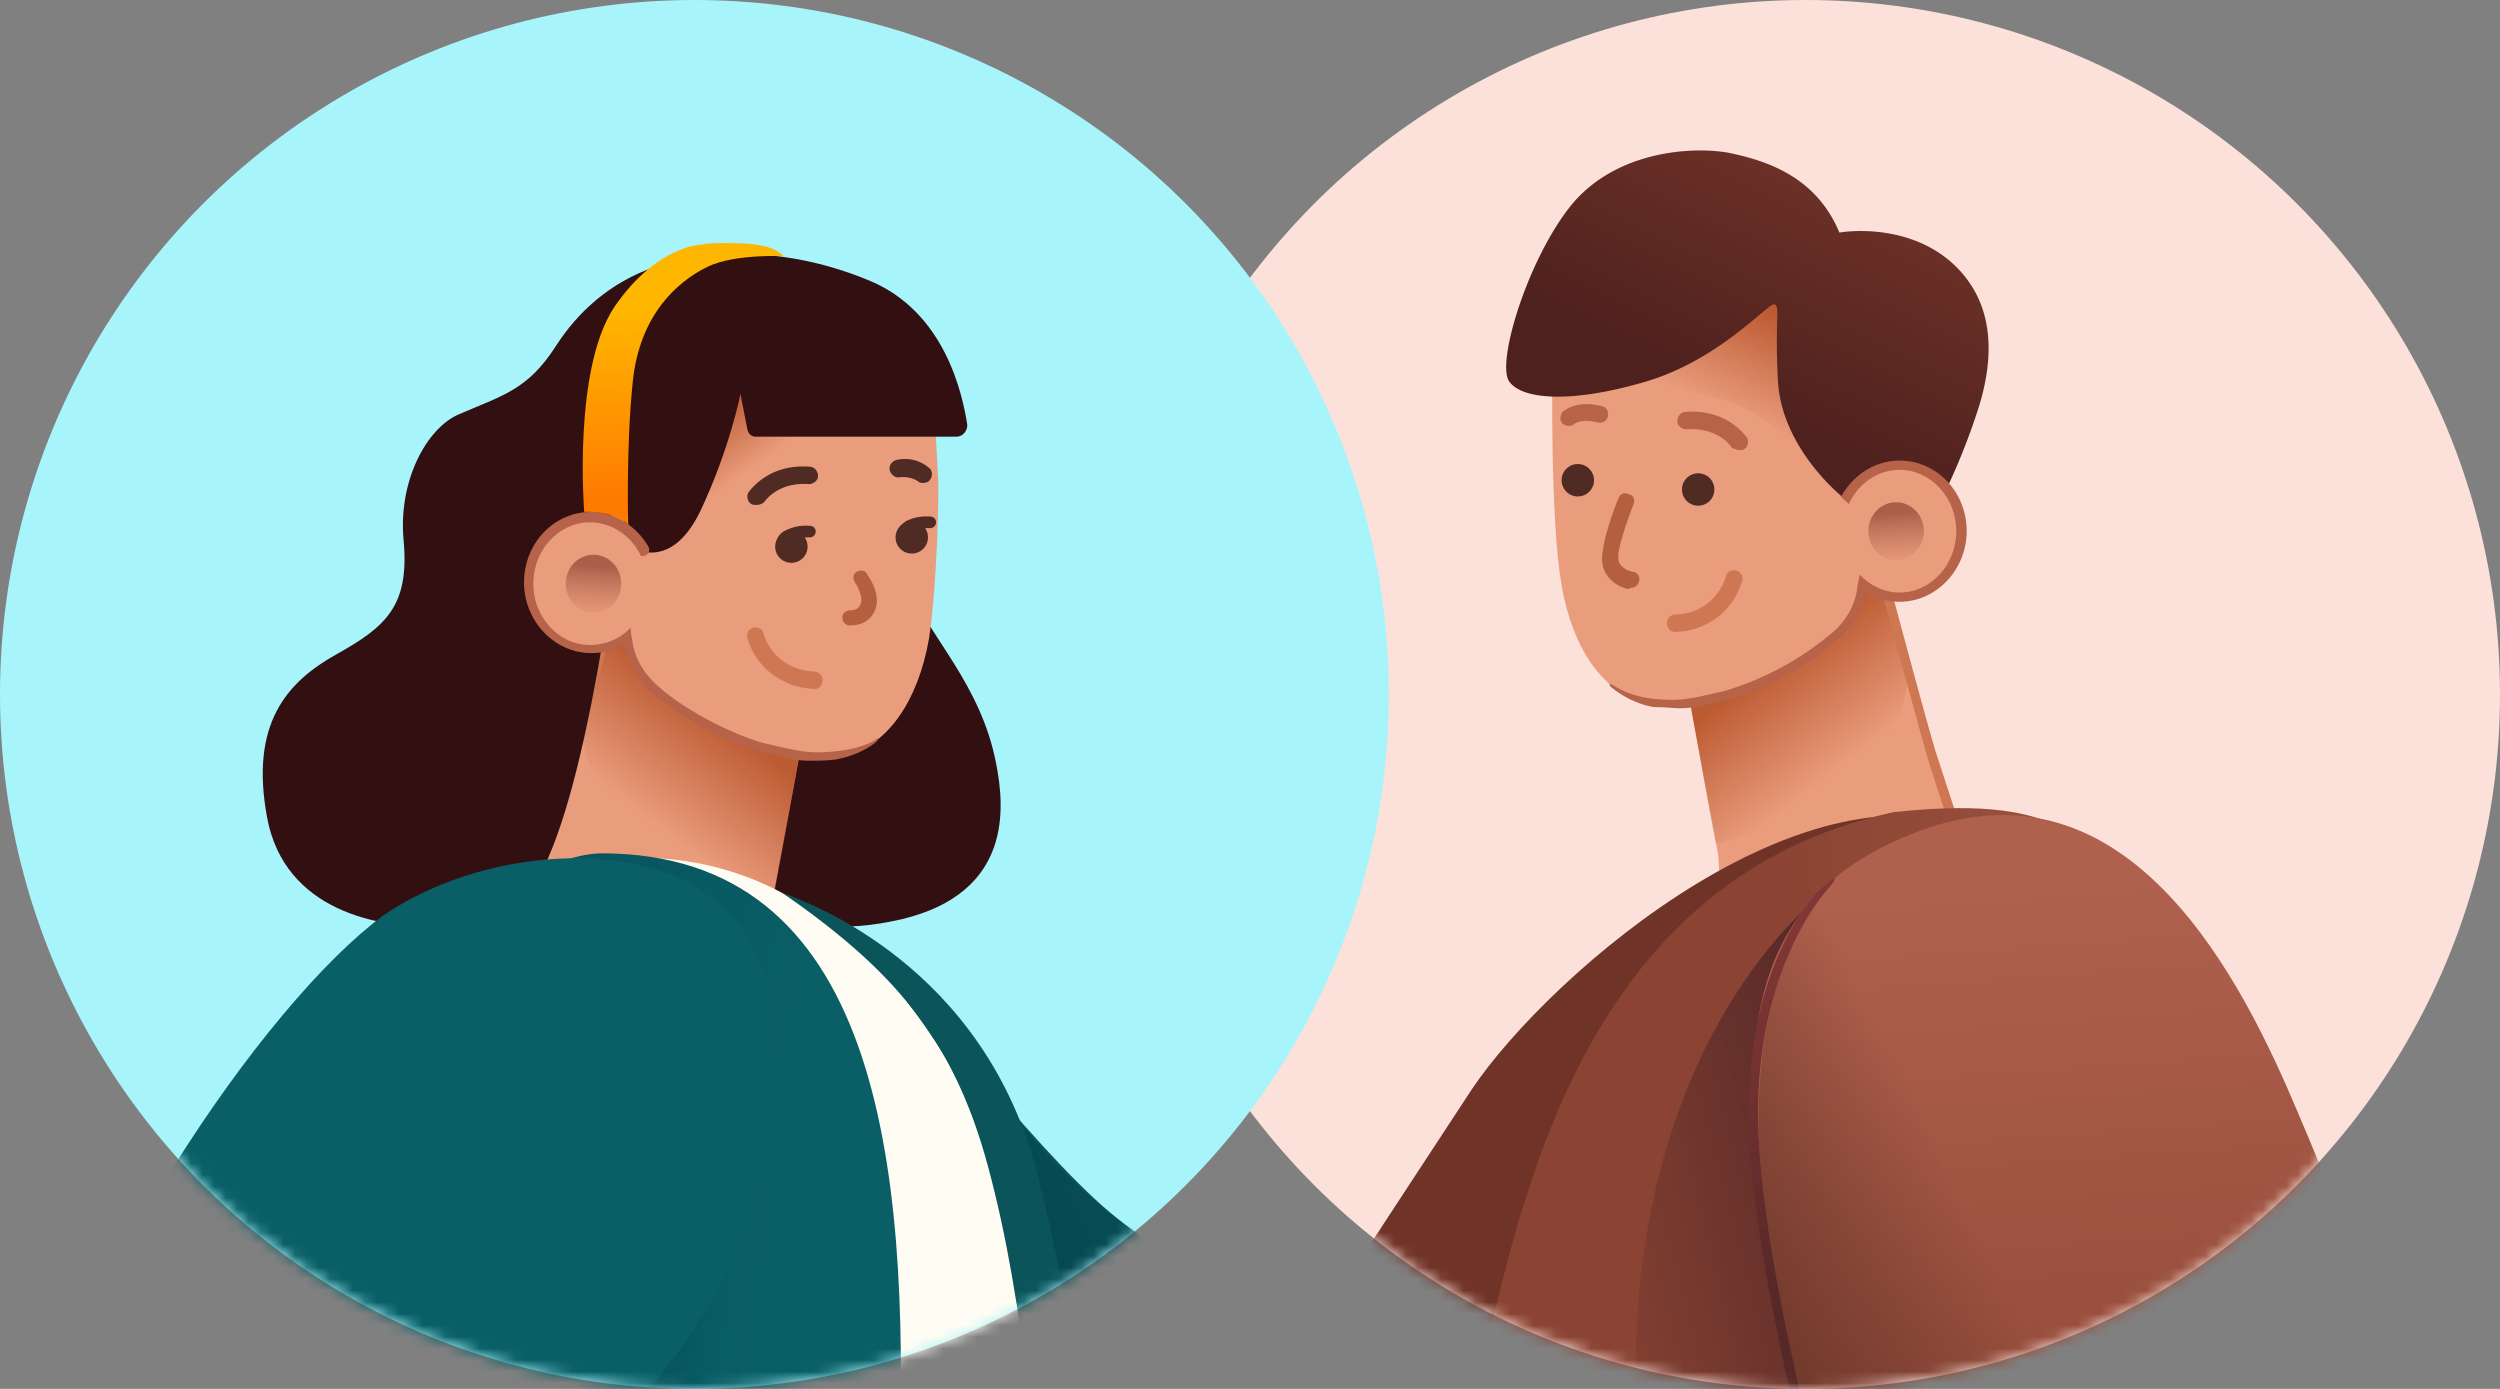
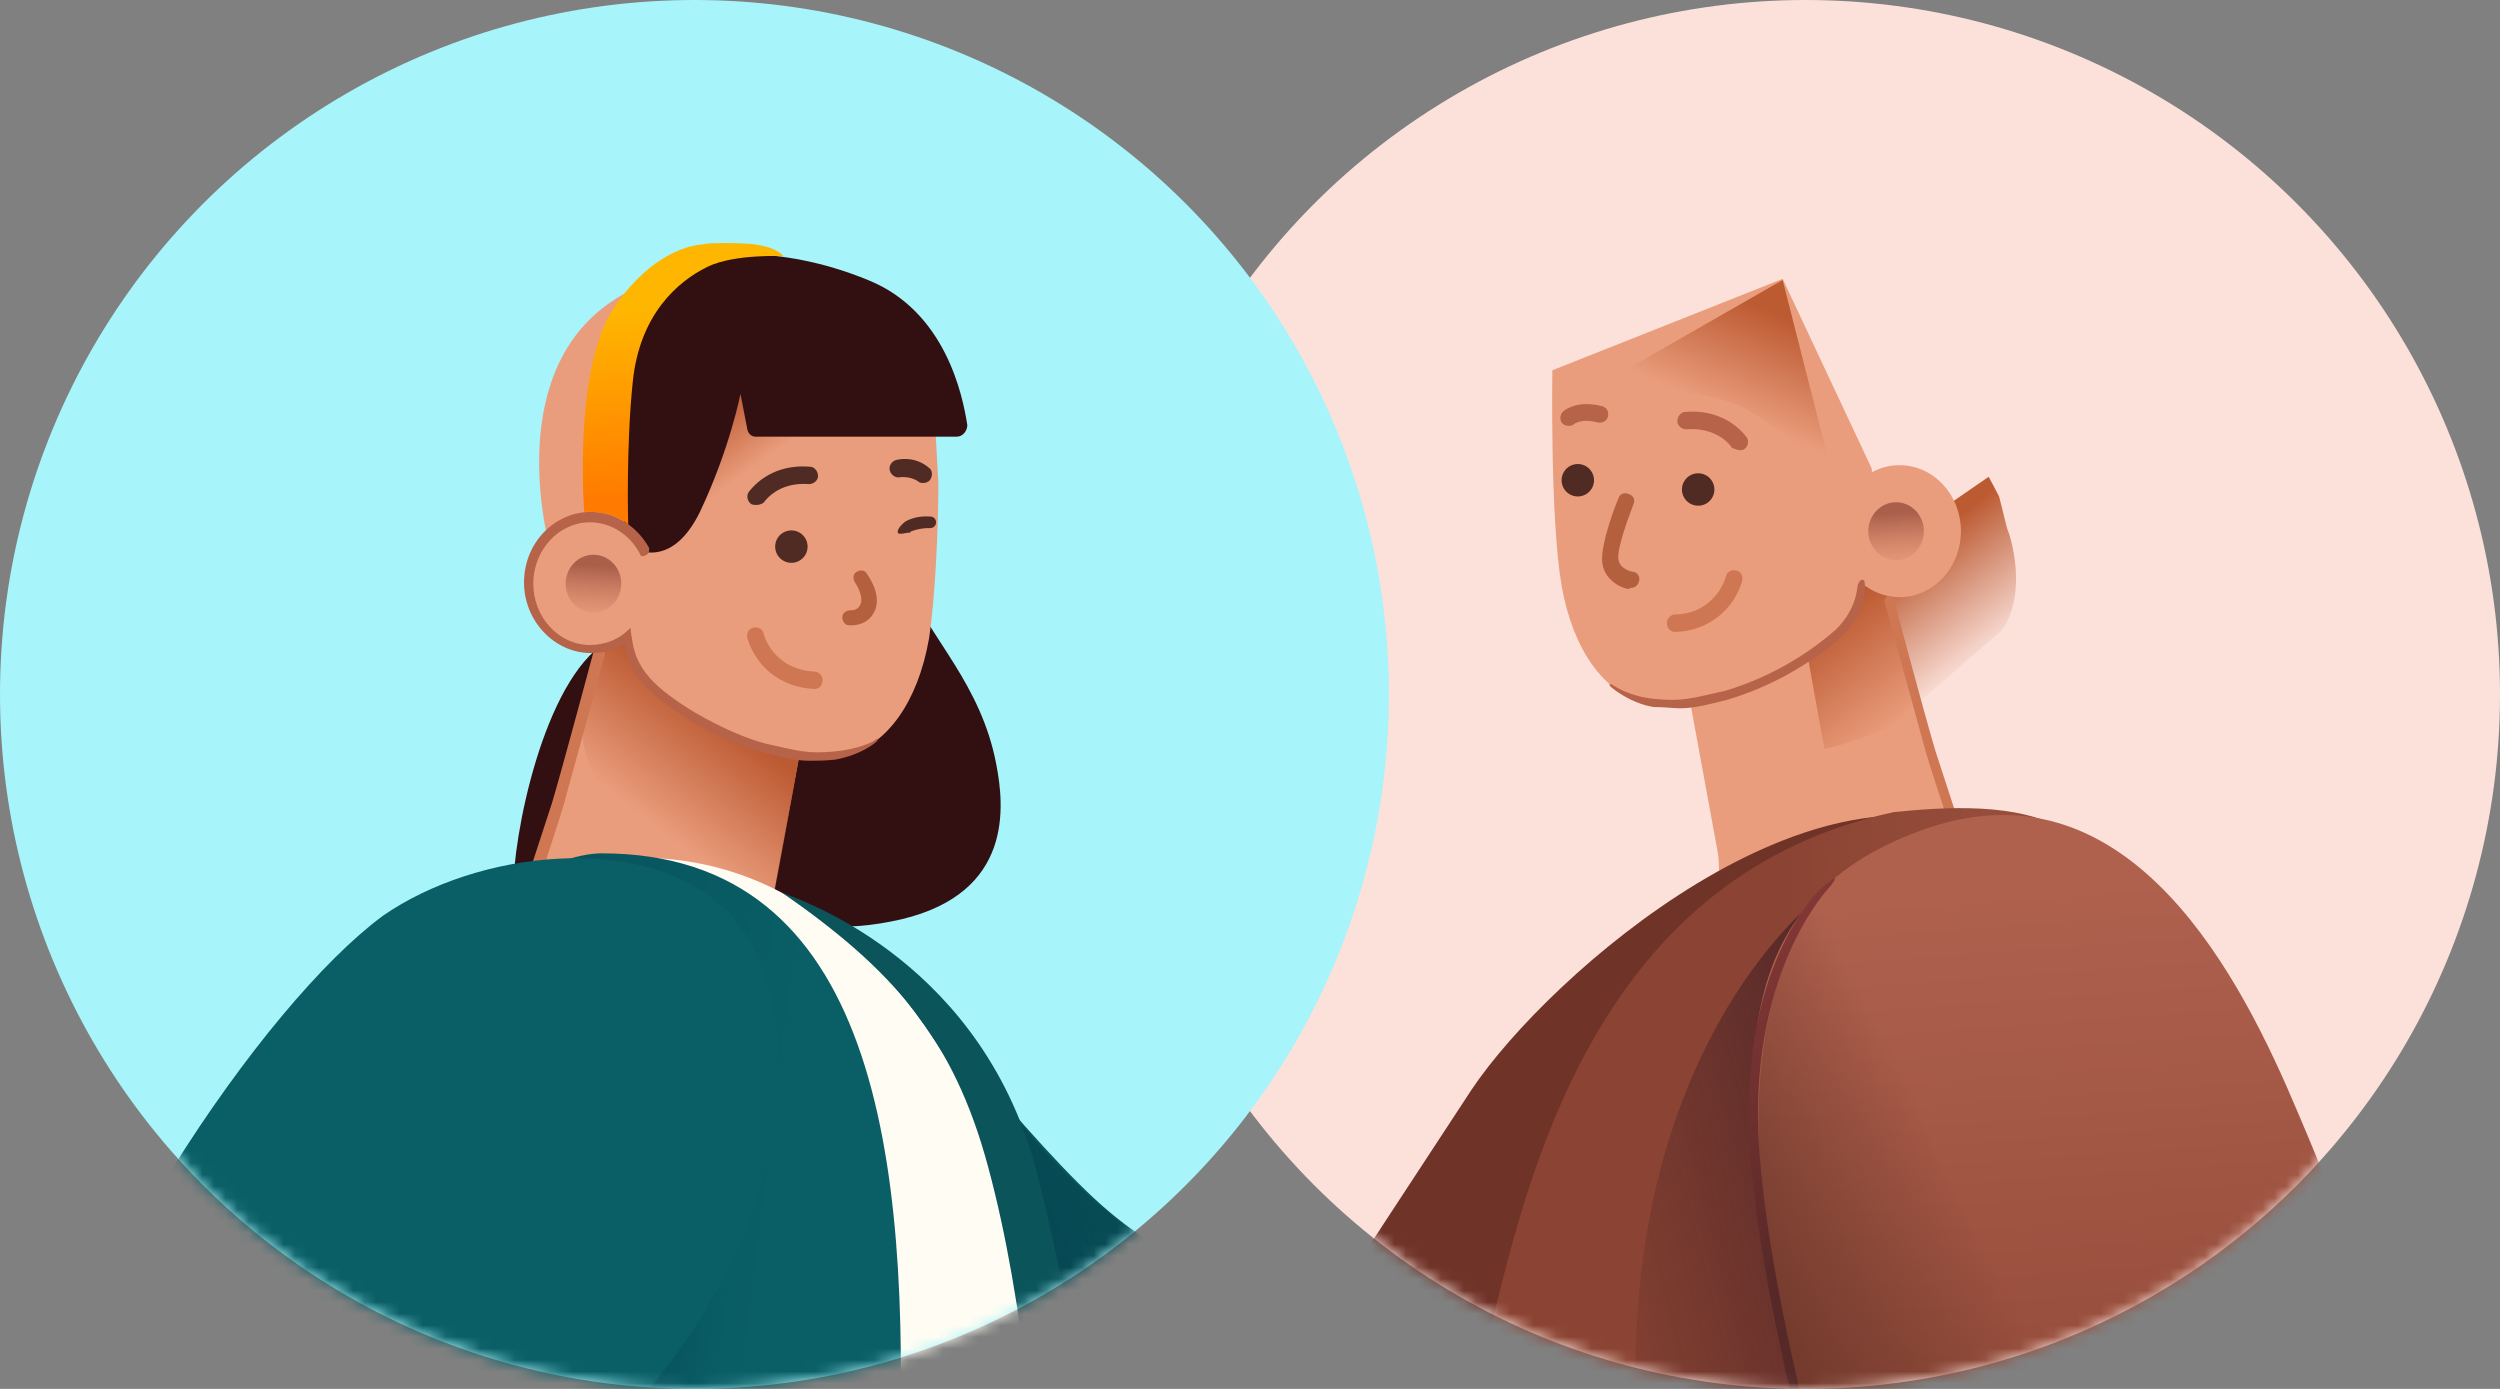
<svg xmlns="http://www.w3.org/2000/svg" width="216" height="120" fill="none">
  <rect width="100%" height="100%" fill="#808080" stroke="none" />
  <circle r="60" transform="matrix(-1 0 0 1 156 60)" fill="#FBE1DA" />
  <mask id="a" style="mask-type:alpha" maskUnits="userSpaceOnUse" x="96" y="0" width="120" height="120">
    <circle r="60" transform="matrix(-1 0 0 1 156 60)" fill="#D9D9D9" />
  </mask>
  <g mask="url(#a)">
    <path d="m162.423 49.393 7.5 24.5 2.2 5.7s-3.2 4.1-10.8 5.7c-5.2 1.1-8.7 1.2-11 1-1.9-.2-4.2-.6-3-4.1 1.7-5.2 1.1-8.5 1.1-8.5l-2.7-14.7 16.7-9.6z" fill="#EA9D7D" />
-     <path d="M163.623 62.593a26.6 26.6 0 0 1-9.4 8.2c-3.5 1.7-6 2.1-6 2.1l-2.2-12.2 16.4-11.3.9 1.7.7 2.8c.1.1 1.9 5.2-.4 8.7z" fill="url(#b)" />
+     <path d="M163.623 62.593c-3.5 1.7-6 2.1-6 2.1l-2.2-12.2 16.4-11.3.9 1.7.7 2.8c.1.1 1.9 5.2-.4 8.7z" fill="url(#b)" />
    <path d="M134.123 31.993s-.2 12.9.8 18.6c1 5.7 3.7 9.1 6.9 10.1s9-1.1 12.9-3.1c3.3-1.7 5.2-3.5 5.7-5.6.5-2.2 1.5-5 1.5-5l-.2-6.5-7.7-16.4-19.9 7.9z" fill="#EA9D7D" />
    <path d="M158.423 41.492s-5.3-5.6-9.1-6.8c-4.4-1.4-11.2-1.4-11.2-1.4l15.9-9.1 4.4 17.3z" fill="url(#c)" />
-     <path d="M158.923 20.093s5.5-1 9.6 2.5c4 3.5 3.7 8.4 2.5 12.4a58.087 58.087 0 0 1-3.2 8s-3.4 3.4-6.5 1.5c-3.2-1.9-7.4-6.4-7.7-11.5-.3-5.2.2-6.5-.3-6.7-.5-.2-4.7 4.8-11.2 6.7-6.5 1.9-10.6 1.5-11.7 0-1.2-1.5 1.5-10.4 5.2-15.1 3.7-4.7 10.2-5.3 13.7-4.7 3.4.7 7.6 2.1 9.6 6.9z" fill="url(#d)" />
    <path d="M164.123 51.592c-2.927 0-5.3-2.552-5.3-5.7s2.373-5.7 5.3-5.7c2.927 0 5.3 2.552 5.3 5.7s-2.373 5.7-5.3 5.7z" fill="#EA9D7D" />
    <path d="M171.523 79.793h.1c.2-.1.3-.3.3-.5l-4.7-14.4c-.9-3-3.6-13.1-3.6-13.1-.1-.2-.3-.3-.5-.3-.2.1-.3.3-.3.5l3.6 13.1c.8 2.7 4.7 14.3 4.7 14.3 0 .3.2.4.4.4z" fill="#CF7653" />
-     <path d="M164.123 51.993c3.2 0 5.8-2.8 5.8-6.1 0-3.4-2.6-6.1-5.8-6.1-3.2 0-5.8 2.8-5.8 6.1 0 3.4 2.6 6.1 5.8 6.1zm0-11.4c2.7 0 4.9 2.4 4.9 5.3s-2.2 5.3-4.9 5.3-4.9-2.4-4.9-5.3 2.2-5.3 4.9-5.3z" fill="#B76349" />
    <path d="M163.823 48.393c-1.326 0-2.4-1.12-2.4-2.5 0-1.381 1.074-2.5 2.4-2.5 1.325 0 2.4 1.119 2.4 2.5 0 1.38-1.075 2.5-2.4 2.5z" fill="url(#e)" />
-     <path d="m158.323 42.293 1.7 1.5.7 5.6-.3 1.6s-2.4-1.3-2.6-3.9c-.2-2.5.5-4.8.5-4.8z" fill="#EA9D7D" />
    <path d="M145.123 61.193c1.1 0 2-.2 4-.7a26.5 26.5 0 0 0 10-5.5c2.2-2.2 2-4.3 2-4.4 0-.2 0-.5-.2-.5s-.3.2-.4.4c-.1.4-.1 2.1-1.9 3.9a25.798 25.798 0 0 1-9.6 5.3c-3.1.7-3.7.9-6 .7-2.2-.2-3.5-1.1-3.5-1.1-.3-.2-.6-.3-.4 0 .2.2 1.8 1.5 3.8 1.8 1 0 1.6.1 2.2.1zM150.323 38.893c.1 0 .3 0 .4-.1.3-.2.4-.7.2-1-.1-.1-1.7-2.5-5.3-2.2-.4 0-.7.4-.7.8s.4.7.8.7c2.7-.2 3.9 1.5 3.9 1.6.3.1.5.2.7.2zm-14.8-2.1c.1 0 .3 0 .4-.1.8-.6 2-.2 2.1-.2.4.1.8-.1.9-.5.1-.4-.1-.8-.5-.9-.1 0-1.9-.6-3.3.4-.3.2-.4.7-.2 1 .1.2.4.3.6.3z" fill="#B76349" />
    <path d="M146.723 43.693a1.4 1.4 0 1 1 0-2.8 1.4 1.4 0 0 1 0 2.8zM136.323 42.893a1.4 1.4 0 1 1 0-2.8 1.4 1.4 0 0 1 0 2.8z" fill="#4F2B23" />
    <path d="M140.923 50.793c.3 0 .6-.2.7-.6.1-.4-.2-.8-.6-.8 0 0-1.1-.2-1.2-1.1-.1-.9.8-3.4 1.3-4.7.2-.4 0-.8-.4-.9-.4-.2-.8 0-.9.4-.2.4-1.5 3.8-1.4 5.4.1 1.5 1.5 2.3 2.3 2.4.1-.1.2-.1.2-.1z" fill="#B4603F" />
    <path d="M144.723 54.593a6.1 6.1 0 0 0 5.8-4.4c.1-.4-.1-.8-.5-.9-.4-.1-.8.1-.9.5a4.6 4.6 0 0 1-4.4 3.3c-.4 0-.7.4-.7.7 0 .5.3.8.7.8z" fill="#CF7653" />
    <path d="M153.923 145.093s11.1-19.4 15.2-32.9c4.1-13.6 19.53-30.78 3.83-39.58-15.8-8.8-39.1 11.52-45.8 21.52l-16.23 24.76 43 26.2z" fill="#703328" />
    <path d="M110.923 118.893c-.1.2 0 .3.2.4l42.2 26c.3.2.6.1.8-.2.2-.3.1-.6-.2-.8l-42.2-26c-.3-.2-.4 0-.6.2-.1.1-.2.2-.2.4z" fill="#4C2323" />
    <path d="M198.423 176.693c0 .2.1.9.2 1.1v.1c0 .3.1.4.1.5v.1h-80.9s7.9-51 10.7-62.6c3.3-13.5 8.95-40.13 35.12-45.73 4.33-.44 10.77-.86 14.67 1.54.2.5-2.2 3-1.9 3.3 1.7 1.4 7.6 8.2 12.4 34.5 2.1 11.8 9.6 67.2 9.6 67.2l.01-.01z" fill="url(#f)" />
    <path d="M157.423 77.293s-17 12.3-16.1 44c.3 11.3 0 16.7 1.1 31.2 1.2 15.7 1.6 26 1.6 26h45.4l11.2-50.7-43.2-50.5z" fill="url(#g)" />
    <path d="M161.323 142.693s-7.5-21.6-9-36c-1.5-14.4-3.2-29.3 14.4-35.2 17.5-5.8 27 13.2 31.8 24.6 4.9 11.4 11 28.5 11 28.5l-48.2 18.1z" fill="url(#h)" />
    <path d="M161.223 74.093s-.4 14 8.8 31.4c9.2 17.5 24 24.8 24 24.8l-32.6 12.4s-6.5-20.4-8.2-30.9c-1.7-10.5-2-20.3.7-27.9 2.7-7.5 7.3-9.8 7.3-9.8z" fill="url(#i)" />
    <path d="M160.823 142.893c-.1-.3-8.3-26.1-9.6-43.2-1.2-16 5.9-22.8 6.2-23l1-.8c.3 0-.1.4-.3.7-.1.1-7.3 7.5-6.1 23.1 1.3 17 9.5 42.4 9.5 42.7l-.7.5z" fill="url(#j)" />
  </g>
  <circle cx="60" cy="60" r="60" fill="#A7F4FB" />
  <mask id="k" style="mask-type:alpha" maskUnits="userSpaceOnUse" x="0" y="0" width="120" height="120">
    <circle cx="60" cy="60" r="60" fill="#A7F4FB" />
  </mask>
  <g mask="url(#k)">
    <path d="M44.376 78.128s4.1-1.4 12.1-1.1c4.6.2 9.5 1.4 10.6 1.9 2.2 1 5.6 1.7 10.8.5 9.7-2.3 8.9-9.8 8.2-13.4-1.3-6.9-5.8-11-7.6-15.4-1.2-2.9-17.4-3.5-27.1 5.6-5 4.5-7.4 17.8-7 21.9z" fill="#321011" />
    <path d="m52.676 53.928-7.5 24.5-2.2 5.7s3.2 4.1 10.8 5.7c5.2 1.1 8.7 1.2 11 1 1.9-.2 4.2-.6 3-4.1-1.7-5.2-1.1-8.5-1.1-8.5l2.7-14.7-16.7-9.6z" fill="#EA9D7D" />
    <path d="M51.476 67.128c2.5 3.8 6.9 7 9.4 8.2 3.5 1.7 6 2.1 6 2.1l2.2-12.2-16.4-11.3-.9 1.7-.7 2.8c-.1.1-1.9 5.2.4 8.7z" fill="url(#l)" />
    <path d="M43.576 84.328h-.1a.544.544 0 0 1-.3-.5l4.7-14.4c.9-3 3.6-13.1 3.6-13.1a.557.557 0 0 1 .5-.3.553.553 0 0 1 .3.5l-3.6 13.1c-.8 2.7-4.7 14.3-4.7 14.3 0 .3-.2.4-.4.4z" fill="#CF7653" />
    <path d="M77.476 28.228c2.2 2.8 2.9 5.2 3.3 8.1l.3 5.4c0 4.2-.3 10.1-.8 13.4-1 5.7-3.7 9.1-6.9 10.1s-9-1.1-12.9-3.1c-3.3-1.7-5.2-3.5-5.7-5.6-.5-2.2-1.5-5-1.5-5l-5.7-3.9s-4.4-15.1 5.3-21.6c8.4-5.6 20.7-2.7 24.6 2.2z" fill="#EA9D7D" />
    <path d="M69.976 65.728c-1.1 0-2-.2-4-.7-3.2-.8-7.7-3.3-10-5.5-2.2-2.2-2-4.3-2-4.4 0-.2 0-.5.2-.5s.3.2.4.4c.1.4.1 2.1 1.9 3.9 2.1 2.1 6.6 4.5 9.6 5.3 3.1.7 3.7.9 6 .7 2.2-.2 3.4-.9 3.4-.9.4-.3.5-.3.3 0-.2.2-1.4 1.2-3.6 1.6-.9.1-1.5.1-2.2.1z" fill="#B76349" />
    <path d="M64.876 43.528a.78.78 0 0 1-.2-1c.1-.1 1.7-2.5 5.3-2.2.4 0 .7.4.7.8s-.4.7-.8.7c-2.7-.2-3.8 1.5-3.9 1.6-.4.3-1 .2-1.1.1zm14.9-1.8c-.1 0-.3 0-.4-.1-.7-.5-1.5-.4-1.6-.4-.4.1-.8-.2-.9-.6-.1-.4.2-.8.6-.9.1 0 1.5-.4 2.8.7.3.2.3.7.1 1-.1.2-.4.3-.6.3z" fill="#4F2B23" />
    <path d="M70.376 59.528c-3.8-.2-5.4-2.9-5.8-4.4-.1-.4.1-.8.5-.9.4-.1.8.1.9.5 0 .1.8 3.1 4.4 3.3.4 0 .7.4.7.7 0 .5-.3.8-.7.8z" fill="#CF7653" />
    <path d="M73.576 54.029h-.2c-.4 0-.6-.4-.6-.7 0-.4.4-.6.7-.6.2 0 .7 0 .9-.6.2-.6-.3-1.5-.5-1.8-.2-.3-.2-.7.1-.9.3-.2.7-.2.9.1.1.2 1.2 1.6.8 3-.4 1.2-1.4 1.5-2.1 1.5z" fill="#B4603F" />
    <path d="M68.376 48.628a1.4 1.4 0 1 0 0-2.8 1.4 1.4 0 0 0 0 2.8z" fill="#4F2B23" />
-     <path d="M68.076 46.828c-.2 0-.8.1-.9-.1-.1-.3.4-.8.7-.9 1-.5 1.8-.4 2.1-.4a.5.5 0 0 1 0 1c-.3 0-.9 0-1.7.3 0 .1-.1.1-.2.1zM78.776 47.828a1.4 1.4 0 1 0 0-2.8 1.4 1.4 0 0 0 0 2.8z" fill="#4F2B23" />
    <path d="M78.476 46.028c-.2 0-.8.2-.9 0-.1-.3.4-.8.7-1 1-.5 1.8-.4 2.1-.4a.5.5 0 0 1 0 1c-.3 0-.9 0-1.7.3 0 .1-.1.1-.2.1z" fill="#4F2B23" />
    <path d="M43.376 84.328h-.1a.544.544 0 0 1-.3-.5l4.7-14.4c.9-3 3.6-13.1 3.6-13.1a.557.557 0 0 1 .5-.3.553.553 0 0 1 .3.5l-3.6 13.1c-.8 2.7-4.7 14.3-4.7 14.3 0 .3-.2.4-.4.4z" fill="#CF7653" />
    <path d="m57.476 45.728 8.2-5.5c5.5-2.6 13.3-2.1 13.3-2.1l-6.8-4.7h-9.8l-4.9 12.3z" fill="url(#m)" />
-     <path d="M57.876 22.728s-5.8.9-9.8 7.1c-2.5 3.9-4.6 4.3-8.5 6-2.7 1.2-5.2 5.7-4.7 10.9.5 5.6-1.5 7.4-5.8 9.8-4.3 2.4-7.5 6-6 14.1s9.7 9.6 14.7 9.4c5.1-.2 6.9-.9 8.8-4.3 4.3-7.7 6.8-29.3 6.8-29.3s-2.4-5.8-.2-14.8c2.3-9.1 4.7-8.9 4.7-8.9z" fill="#321011" />
    <path d="M54.276 47.128s3.5 2.6 6.2-2.9c2.6-5.5 3.5-10.2 3.5-10.2l.6 3.1c.1.4.4.6.7.6h17.4c.5 0 .9-.5.9-1-.4-2.6-1.9-9.8-8.5-12.5-8.2-3.4-14.5-2-14.5-2l-4.5 4.1-2.4 8.3-.3 7.2.9 5.3z" fill="#321011" />
    <path d="M50.976 56.127c2.927 0 5.3-2.552 5.3-5.7s-2.373-5.7-5.3-5.7c-2.927 0-5.3 2.553-5.3 5.7 0 3.148 2.373 5.7 5.3 5.7z" fill="#EA9D7D" />
    <path d="M51.276 52.928c1.326 0 2.4-1.12 2.4-2.5 0-1.381-1.074-2.5-2.4-2.5-1.325 0-2.4 1.119-2.4 2.5 0 1.38 1.075 2.5 2.4 2.5z" fill="url(#n)" />
    <path d="M54.476 54.227c-.9 1-2.2 1.5-3.5 1.5-2.7 0-4.9-2.4-4.9-5.3s2.2-5.3 4.9-5.3c1.9 0 3.6 1.2 4.4 2.9 0 0 .2.1.5-.1s.2-.6.2-.6c-1-1.8-2.9-3.1-5-3.1-3.2 0-5.8 2.7-5.8 6.1 0 3.3 2.6 6.1 5.8 6.1 1.4 0 2.5-.4 3.5-1.2l-.1-1z" fill="#B76349" />
    <path d="M50.476 44.228s-1-12.3 2.6-17.7c3.7-5.4 7.6-5.4 7.6-5.4s.4-.2 3.4-.1 3.6 1.1 3.6 1.1-4.2-.2-6.5.9c-2.7 1.3-5.9 4.2-6.5 9.9-.6 5.7-.4 12.4-.4 12.4s-1.1-1.2-3.8-1.1z" fill="url(#o)" />
    <path d="M76.776 83.028s12.5 16.2 19.1 21.7c6.5 5.5 12.5 6 16.6 3.7 4.3-2.4 11.6-8.3 14.2-10.5.5-.5 1.4-.4 1.9.1l12.2 12.5c.5.4.5 1.2.2 1.6-2.4 3.6-11.98 18.2-23.88 27.4-13.3 10.2-16.72 6.9-27.82-.1-14.9-8.7-12.5-56.4-12.5-56.4z" fill="#0A545A" />
    <path d="m118.376 104.828 15.5 16.8s-9.6 13.7-19 19.5c-6.5 4-12.8 8.6-21.7.3-15.9-14.7-6.9-46.8-6.9-46.8s5.4 7.6 12.1 12.1c3 2 6.4 3.1 9.4 3.2 4 0 10.6-5.1 10.6-5.1z" fill="url(#p)" />
    <path d="M91.176 114.728c-.8-4.2-2.4-8.5-4.2-12.9-7.4-17.7-18.1-28.3-33-27.7-3.6.1-15.2 1.3-21.6 27.7-.9 3.3-15.5 81.3-15.5 81.3h79.3l-5-68.4z" fill="#FFFDF3" />
    <path d="M85.376 100.828c6.3 23.2 5.6 62.4 6.5 82.7.1 3.1 2.7 5.6 5.9 5.6h4.9s-5.7-58.6-13-87.5c-4.6-18.3-20-23.7-22.1-24.5 9.5 6.6 14.8 12.5 17.8 23.7z" fill="#0A545A" />
    <path d="M77.676 127.028c1-27.1-2-53.3-25.7-53.3-3.6 0-16.6 3.7-23 29.5-.7 3-11.3 69.4-13.6 83.3-.2 1.4.9 2.6 2.2 2.6h40c5.5 0 12.8-3.6 14.1-8.9 3.8-14.1 5.4-37.1 6-53.2z" fill="url(#q)" />
    <path d="M68.476 132.028c.1 5.2 6.7 42.6-2.6 53.5-4 4.8-21.6 3.6-37.7 3.3-6.5-2.7 6.2-51.5 7.5-62.5 2.4-19.7 27.3-31.9 27.3-31.9s5.2 25.4 5.5 37.6z" fill="url(#r)" />
    <path d="M62.376 78.328c7.3 6.6 7.1 24.7-5.1 40.2-5.2 6.7-16.1 19.9-17.3 23-2.1 4.9-5.8 44.799-6.4 46.399-.2.5-.7.501-1.2.601l-22.4 3.6c-.6.1-1.8-.2-2.1-1 0 0-11-40.9-7-58.2 4.8-21.2 21.9-46.2 32.2-53.8 8.2-5.7 22.4-7.2 29.3-.8z" fill="#0A5F66" />
  </g>
  <defs>
    <linearGradient id="j" x1="143.017" y1="87.727" x2="176.292" y2="131.048" gradientUnits="userSpaceOnUse">
      <stop stop-color="#823735" />
      <stop offset=".46" stop-color="#562828" />
    </linearGradient>
    <linearGradient id="b" x1="159.323" y1="66.293" x2="152.453" y2="57.443" gradientUnits="userSpaceOnUse">
      <stop stop-color="#BC5A32" stop-opacity="0" />
      <stop offset=".99" stop-color="#BC5A32" />
    </linearGradient>
    <linearGradient id="d" x1="149.353" y1="34.733" x2="160.903" y2="11.303" gradientUnits="userSpaceOnUse">
      <stop offset=".02" stop-color="#4F211E" />
      <stop offset="1" stop-color="#743529" />
    </linearGradient>
    <linearGradient id="e" x1="164.033" y1="49.243" x2="163.693" y2="43.913" gradientUnits="userSpaceOnUse">
      <stop stop-color="#CC7A5E" stop-opacity="0" />
      <stop offset=".92" stop-color="#AA5F4B" />
    </linearGradient>
    <linearGradient id="f" x1="153.574" y1="124.261" x2="213.07" y2="124.884" gradientUnits="userSpaceOnUse">
      <stop stop-color="#8B4433" />
      <stop offset=".98" stop-color="#AF614E" />
    </linearGradient>
    <linearGradient id="g" x1="140.808" y1="136.261" x2="169.629" y2="128.867" gradientUnits="userSpaceOnUse">
      <stop stop-color="#552828" stop-opacity="0" />
      <stop offset="1" stop-color="#552828" />
    </linearGradient>
    <linearGradient id="h" x1="182.53" y1="138.787" x2="177.902" y2="75.175" gradientUnits="userSpaceOnUse">
      <stop stop-color="#8B4433" />
      <stop offset=".98" stop-color="#AF614E" />
    </linearGradient>
    <linearGradient id="i" x1="170.734" y1="105.577" x2="149.941" y2="115.791" gradientUnits="userSpaceOnUse">
      <stop stop-color="#6C372A" stop-opacity="0" />
      <stop offset="1" stop-color="#6C372A" />
    </linearGradient>
    <linearGradient id="c" x1="149.023" y1="35.662" x2="152.933" y2="26.702" gradientUnits="userSpaceOnUse">
      <stop stop-color="#BC5A32" stop-opacity="0" />
      <stop offset=".99" stop-color="#BC5A32" />
    </linearGradient>
    <linearGradient id="l" x1="55.761" y1="70.848" x2="62.633" y2="62" gradientUnits="userSpaceOnUse">
      <stop stop-color="#BC5A32" stop-opacity="0" />
      <stop offset=".99" stop-color="#BC5A32" />
    </linearGradient>
    <linearGradient id="m" x1="66.472" y1="39.498" x2="62.642" y2="34.19" gradientUnits="userSpaceOnUse">
      <stop stop-color="#BC5A32" stop-opacity="0" />
      <stop offset=".99" stop-color="#BC5A32" />
    </linearGradient>
    <linearGradient id="n" x1="51.063" y1="53.796" x2="51.4" y2="48.469" gradientUnits="userSpaceOnUse">
      <stop stop-color="#CC7A5E" stop-opacity="0" />
      <stop offset=".924" stop-color="#AA5F4B" />
    </linearGradient>
    <linearGradient id="o" x1="59.38" y1="43.148" x2="58.81" y2="26.436" gradientUnits="userSpaceOnUse">
      <stop offset=".007" stop-color="#FF7A00" />
      <stop offset=".983" stop-color="#FFB600" />
    </linearGradient>
    <linearGradient id="p" x1="115.728" y1="110.489" x2="70.286" y2="133.398" gradientUnits="userSpaceOnUse">
      <stop stop-color="#00394A" stop-opacity="0" />
      <stop offset=".998" stop-color="#00394A" />
    </linearGradient>
    <linearGradient id="q" x1="65.082" y1="135.127" x2="-12.97" y2="125.319" gradientUnits="userSpaceOnUse">
      <stop stop-color="#0A5F66" />
      <stop offset=".998" stop-color="#00394A" />
    </linearGradient>
    <linearGradient id="r" x1="58.312" y1="143.284" x2="33.637" y2="140.075" gradientUnits="userSpaceOnUse">
      <stop stop-color="#00394A" stop-opacity="0" />
      <stop offset=".998" stop-color="#00394A" />
    </linearGradient>
  </defs>
</svg>